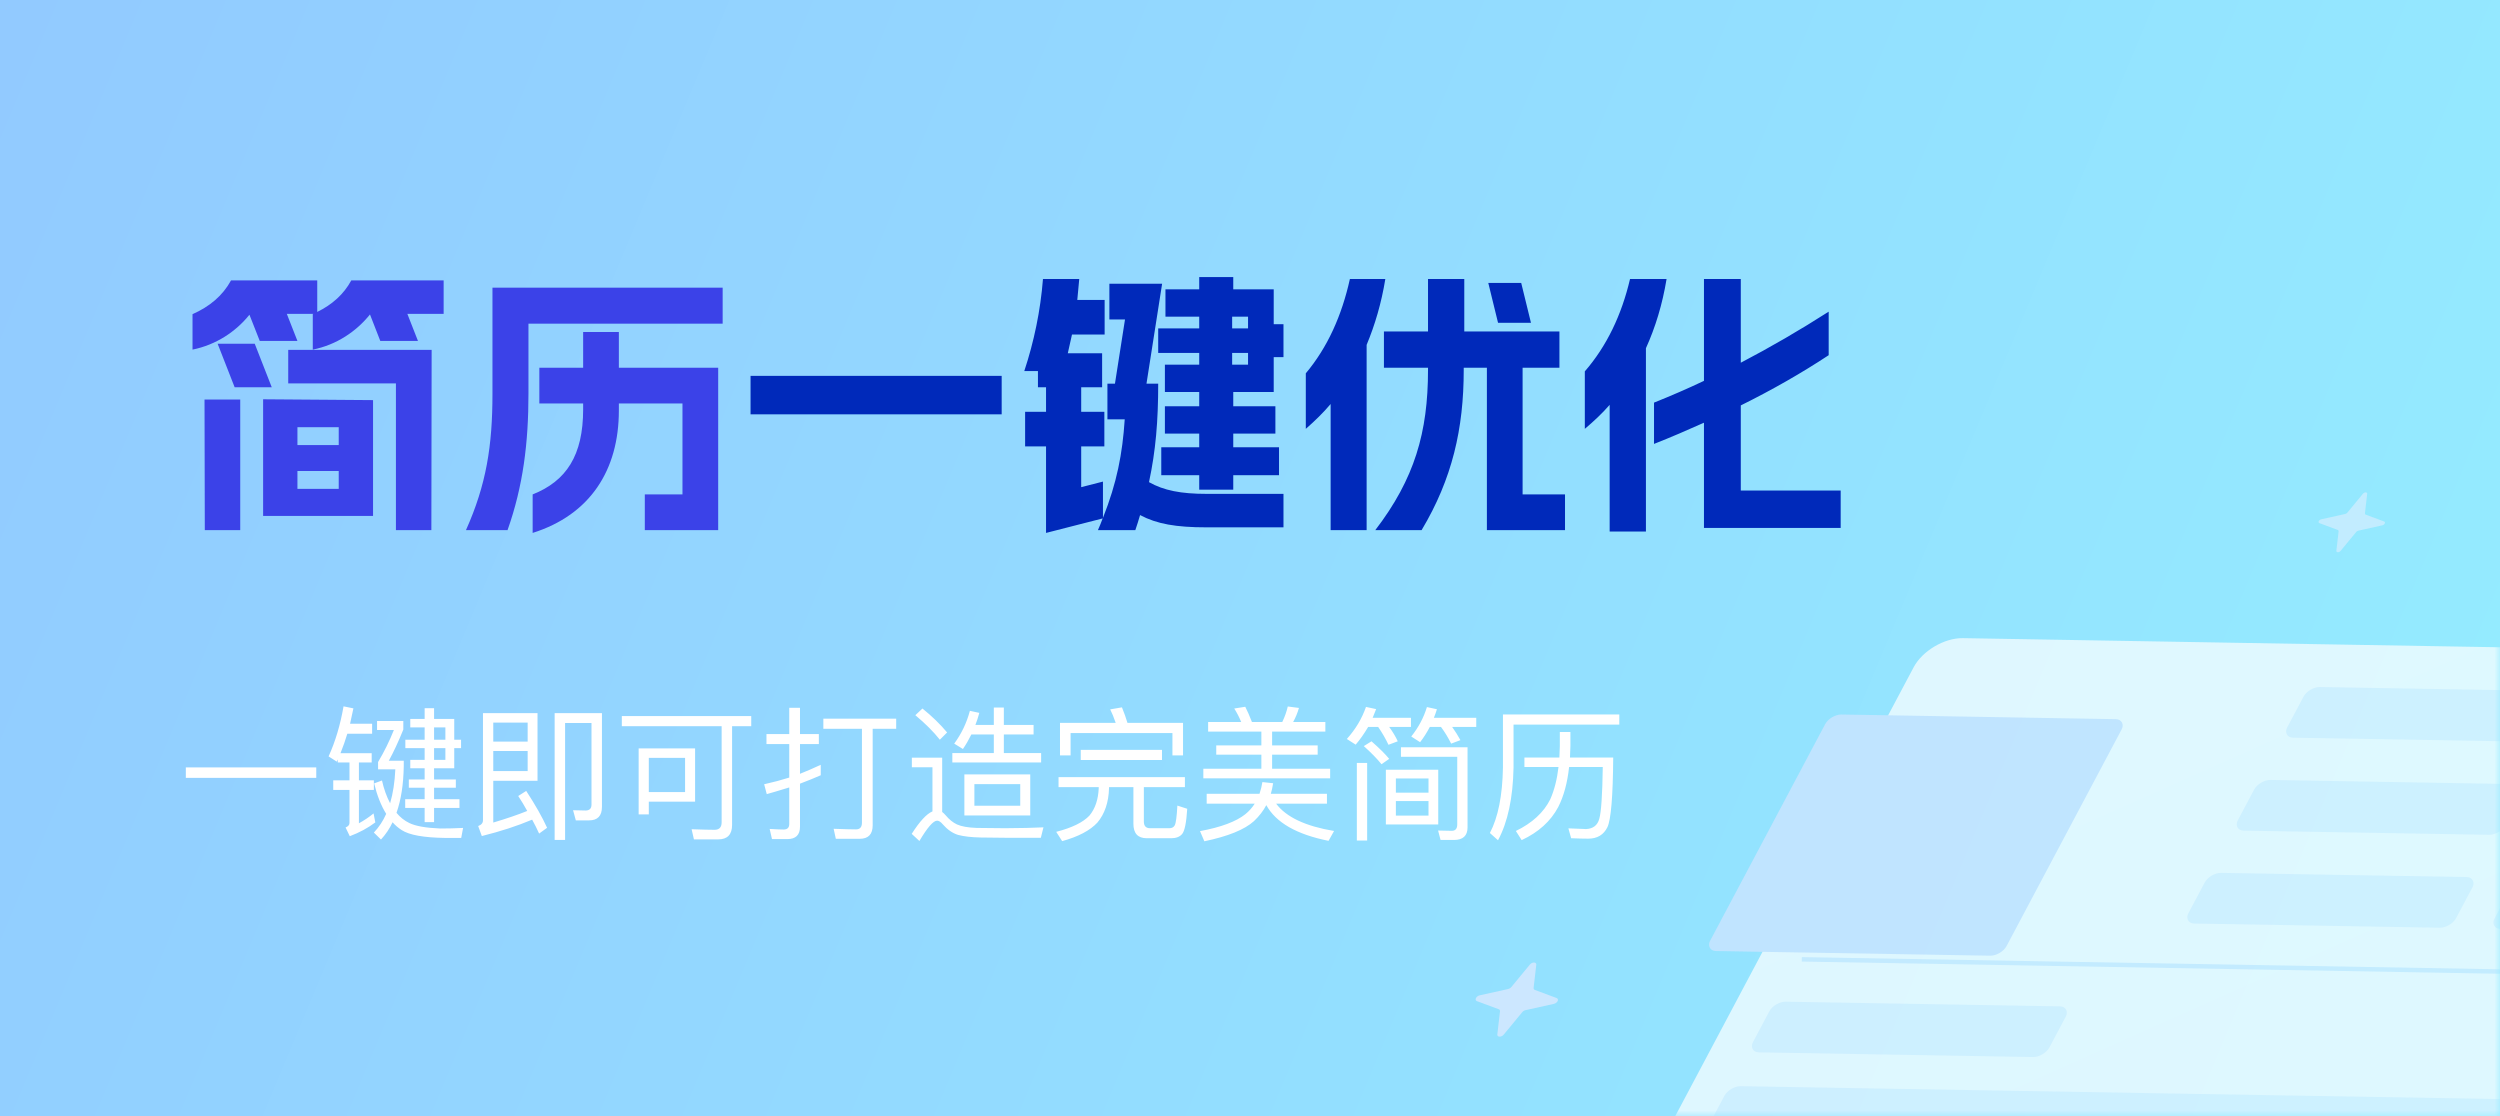
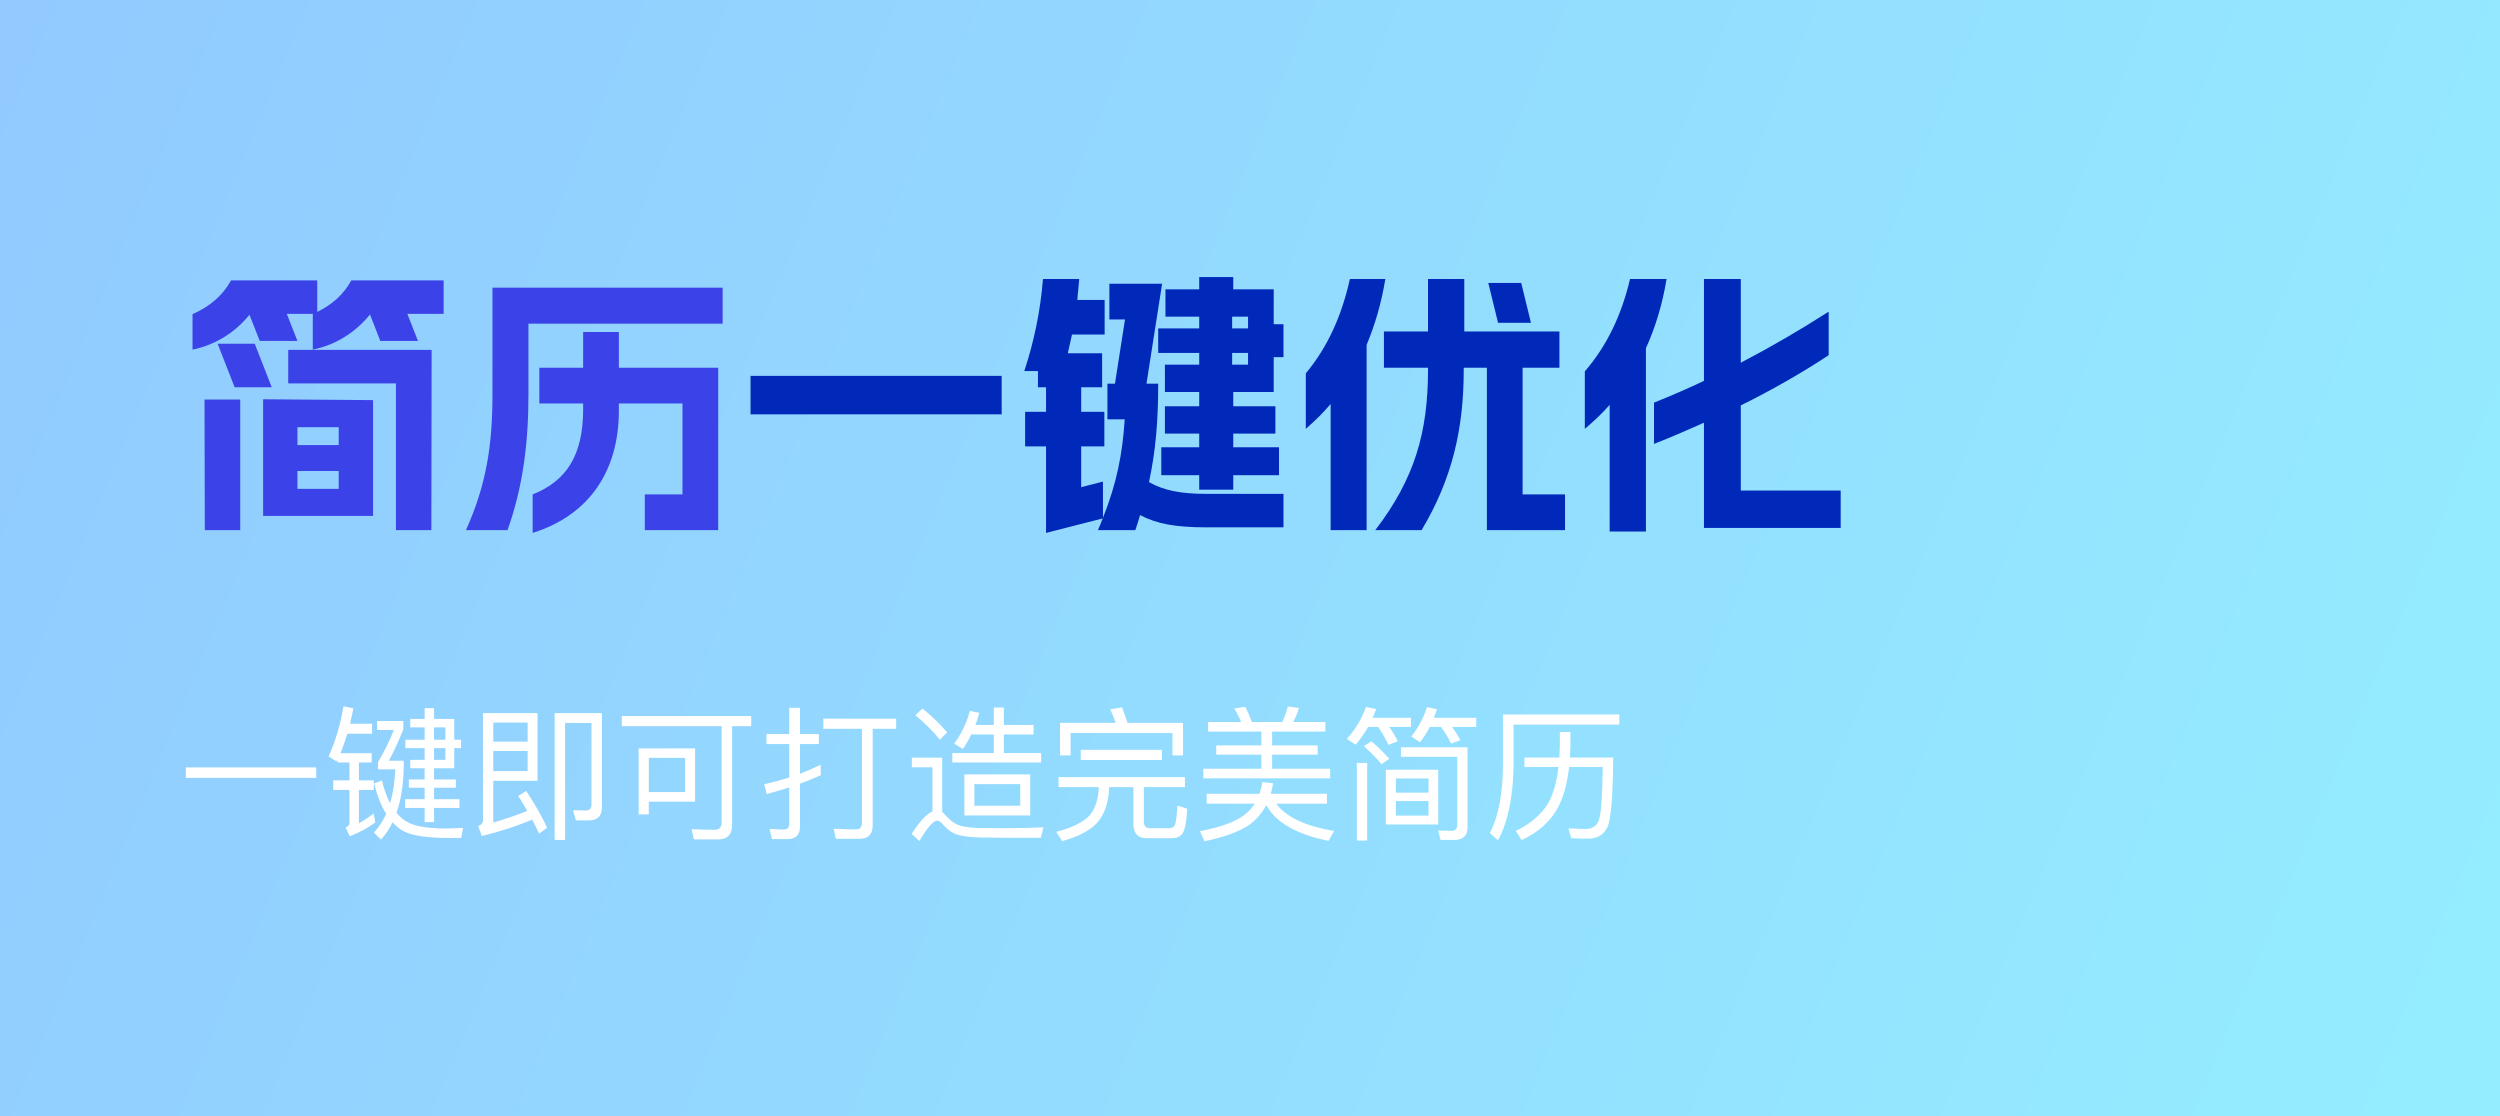
<svg xmlns="http://www.w3.org/2000/svg" width="224" height="100" viewBox="0 0 224 100" fill="none">
  <g clip-path="url(#clip0_132_2833)">
    <rect width="224" height="100" fill="white" />
    <rect width="224" height="100" fill="url(#paint0_linear_132_2833)" />
    <path d="M38.675 31.35L38.65 47.5H35.475V34.35H25.825V31.35H38.675ZM17.25 31.325V28.15C18.775 27.475 19.95 26.5 20.7 25.125H28.425V27.95C29.75 27.3 30.8 26.375 31.475 25.125H39.75V28.125H36.5L37.45 30.55H34.075L33.15 28.175C31.925 29.7 30.15 30.9 28.025 31.325V28.15C28.05 28.15 28.05 28.125 28.075 28.125H25.7L26.65 30.55H23.275L22.35 28.2C21.125 29.725 19.35 30.9 17.25 31.325ZM18.325 35.8H21.525V47.5H18.35L18.325 35.8ZM19.5 30.8H22.825L24.35 34.7H21.025L19.5 30.8ZM23.575 46.225V35.775L33.425 35.85V46.225H23.575ZM26.65 43.8H30.35V42.2H26.65V43.8ZM26.65 39.875H30.35V38.275H26.65V39.875ZM41.75 47.5C43.575 43.425 44.125 39.95 44.125 35.275V25.775H64.75V29H47.35V35.275C47.35 39.675 46.875 43.55 45.475 47.5H41.75ZM47.725 47.75V44.3C50.75 43.1 52.25 40.8 52.25 36.675V36.15H48.325V32.95H52.25V29.75H55.45V32.95H64.35V47.5H57.775V44.3H61.15V36.15H55.45V36.775C55.45 42.125 52.875 46.125 47.725 47.75Z" fill="#3B42E8" />
    <path d="M67.25 37.125V33.675H89.75V37.125H67.25ZM108.1 47.25C105.375 47.25 103.65 46.95 102.15 46.15C102.025 46.6 101.875 47.05 101.725 47.5H98.375C98.525 47.15 98.675 46.8 98.8 46.45L93.725 47.75V40H91.85V36.9H93.725V34.7H93V33.25H91.775C92.65 30.6 93.225 27.85 93.45 25H96.7C96.65 25.625 96.575 26.25 96.525 26.875H98.975V29.975H96.05L95.675 31.65H98.75V34.7H96.875V36.9H98.95V40H96.875V43.65L98.825 43.15V46.4C100.075 43.25 100.575 40.65 100.775 37.575H99.225V34.375H99.9L100.8 28.625H99.4V25.425H104.125L102.725 34.375H103.775C103.775 37.75 103.55 40.4 102.95 43.2C104.275 43.95 105.825 44.25 108.1 44.25H115V47.25H108.1ZM103.775 31.625V29.425H107.45V28.375H104.425V25.925H107.45V24.825H110.5V25.925H114.125V29.05H115V32H114.125V35.125H110.5V36.4H114.275V38.85H110.5V40.075H114.6V42.575H110.5V43.875H107.45V42.575H104.05V40.075H107.45V38.85H104.375V36.4H107.45V35.125H104.375V32.675H107.45V31.625H103.775ZM110.4 32.675H111.825V31.625H110.4V32.675ZM110.4 29.425H111.825V28.375H110.4V29.425ZM123.225 47.5C126.75 42.9 127.95 38.725 127.95 33.15V32.95H124V29.7H127.95V25H131.2V29.7H139.725V32.95H136.425V44.3H140.225V47.5H133.225V32.95H131.15V33.15C131.15 38.4 130.125 42.9 127.375 47.5H123.225ZM117 38.425V33.45C118.95 31.125 120.225 28.275 120.95 25H124.125C123.775 27.15 123.2 29.1 122.45 30.9V47.5H119.225V36.2C118.55 37 117.8 37.725 117 38.425ZM133.35 25.35H136.3L137.175 28.925H134.225L133.35 25.35ZM152.675 47.3V37.875C151.225 38.525 149.725 39.175 148.2 39.775V36.075C149.7 35.475 151.2 34.825 152.675 34.125V25H155.975V32.5C158.65 31.1 161.275 29.575 163.85 27.925V31.825C161.425 33.425 158.8 34.925 155.975 36.325V43.95H164.925V47.3H152.675ZM142 38.425V33.275C143.975 31 145.3 28.2 146.05 25H149.325C148.95 27.275 148.325 29.325 147.475 31.2V47.625H144.225V36.275C143.55 37.05 142.8 37.75 142 38.425Z" fill="#0029BA" />
    <path d="M16.65 68.761H28.337V69.697H16.65V68.761ZM30.261 68.046L30.17 68.241L29.442 67.773C30.049 66.438 30.495 64.943 30.781 63.288L31.665 63.47L31.366 64.848H33.342V65.745H31.119C30.954 66.3 30.751 66.88 30.508 67.487H33.303V68.319H32.159V69.918H33.498V70.776H32.159V73.766C32.636 73.506 33.073 73.211 33.472 72.882L33.628 73.688C32.961 74.191 32.198 74.602 31.34 74.923L30.963 74.143C31.197 74.048 31.314 73.913 31.314 73.74V70.776H29.858V69.918H31.314V68.319H30.261V68.046ZM40.7 68.839H38.893V69.84H40.843V70.581H38.893V71.608H41.168V72.388H38.893V73.662H38.048V72.388H36.306V71.608H38.048V70.581H36.631V69.84H38.048V68.839H36.761V68.085H38.048V67.032H36.319V66.278H38.048V65.173H36.761V64.419H38.048V63.457H38.893V64.419H40.7V66.278H41.311V67.032H40.7V68.839ZM38.893 65.173V66.278H39.907V65.173H38.893ZM38.893 67.032V68.085H39.907V67.032H38.893ZM39.439 74.234C40.132 74.234 40.817 74.217 41.493 74.182L41.324 75.079H39.907C37.974 75.053 36.67 74.819 35.994 74.377C35.682 74.178 35.409 73.944 35.175 73.675C34.906 74.247 34.56 74.763 34.135 75.222L33.498 74.598C33.957 74.113 34.326 73.554 34.603 72.921C34.144 72.184 33.784 71.274 33.524 70.191L34.226 69.931C34.391 70.676 34.633 71.357 34.954 71.972C35.214 71.088 35.37 70.074 35.422 68.93H33.875V68.28C34.421 67.361 34.893 66.404 35.292 65.407H33.784V64.601H36.137V65.368C35.695 66.46 35.262 67.392 34.837 68.163H36.176V68.67C36.15 70.291 35.933 71.677 35.526 72.83C35.855 73.229 36.237 73.532 36.67 73.74C37.233 74.017 38.156 74.182 39.439 74.234ZM44.197 67.292V69.086H47.278V67.292H44.197ZM47.278 66.447V64.744H44.197V66.447H47.278ZM42.845 74.013C43.131 73.909 43.274 73.74 43.274 73.506V63.899H48.162V69.957H44.197V73.701C45.419 73.337 46.433 72.99 47.239 72.661C46.988 72.202 46.719 71.755 46.433 71.322L47.148 70.867C47.963 72.115 48.587 73.216 49.02 74.169L48.305 74.689C48.123 74.282 47.915 73.866 47.681 73.441C46.346 74.004 44.843 74.494 43.17 74.91L42.845 74.013ZM51.594 73.506L51.347 72.596L52.465 72.622C52.82 72.622 52.998 72.444 52.998 72.089V64.783H50.632V75.261H49.696V63.899H53.934V72.297C53.934 73.103 53.548 73.506 52.777 73.506H51.594ZM55.715 64.159H67.311V65.069H65.595V73.909C65.595 74.776 65.179 75.209 64.347 75.209H62.176L61.968 74.299C62.921 74.334 63.606 74.351 64.022 74.351C64.447 74.351 64.659 74.126 64.659 73.675V65.069H55.715V64.159ZM62.28 67.058V71.829H58.133V72.973H57.223V67.058H62.28ZM58.133 70.971H61.383V67.903H58.133V70.971ZM73.538 69.463C73.009 69.697 72.39 69.948 71.679 70.217V74.078C71.679 74.815 71.298 75.183 70.535 75.183H69.17L68.962 74.273C69.551 74.308 69.967 74.325 70.21 74.325C70.548 74.325 70.717 74.16 70.717 73.831V70.555C69.755 70.85 69.083 71.049 68.702 71.153L68.468 70.269C69.283 70.087 70.032 69.888 70.717 69.671V66.668H68.676V65.771H70.717V63.418H71.679V65.771H73.369V66.668H71.679V69.333C72.268 69.099 72.888 68.83 73.538 68.527V69.463ZM73.772 64.393H80.298V65.303H78.192V73.948C78.192 74.754 77.802 75.157 77.022 75.157H74.89L74.695 74.26C75.631 74.295 76.298 74.312 76.697 74.312C77.052 74.312 77.23 74.113 77.23 73.714V65.303H73.772V64.393ZM82.651 63.483C83.509 64.176 84.246 64.891 84.861 65.628L84.211 66.278C83.648 65.567 82.915 64.835 82.014 64.081L82.651 63.483ZM90.191 75.066C89.758 75.066 88.986 75.057 87.877 75.04C87.036 75.023 86.356 74.945 85.836 74.806C85.342 74.65 84.887 74.334 84.471 73.857C84.289 73.64 84.12 73.532 83.964 73.532C83.626 73.532 83.097 74.139 82.378 75.352L81.689 74.715C82.4 73.597 83.019 72.925 83.548 72.7V68.748H81.702V67.89H84.419V72.752C84.514 72.821 84.618 72.921 84.731 73.051C85.043 73.424 85.381 73.697 85.745 73.87C86.152 74.052 86.742 74.156 87.513 74.182C88.414 74.199 89.264 74.208 90.061 74.208C90.468 74.208 91.114 74.199 91.998 74.182C92.726 74.165 93.224 74.147 93.493 74.13L93.259 75.066H90.191ZM87.032 65.81C86.798 66.287 86.547 66.72 86.278 67.11L85.498 66.629C86.148 65.745 86.616 64.766 86.902 63.691L87.747 63.873C87.643 64.263 87.526 64.623 87.396 64.952H89.047V63.392H89.944V64.952H92.609V65.81H89.944V67.474H93.285V68.319H85.329V67.474H89.047V65.81H87.032ZM86.408 69.385H92.31V73.064H86.408V69.385ZM91.413 72.193V70.256H87.305V72.193H91.413ZM105.999 64.77V67.682H105.05V65.68H95.924V67.682H94.975V64.77H99.967C99.794 64.267 99.629 63.864 99.473 63.561L100.526 63.379C100.725 63.864 100.89 64.328 101.02 64.77H105.999ZM96.834 67.188H104.114V68.098H96.834V67.188ZM94.845 69.632H106.168V70.529H102.489V73.61C102.489 74.009 102.675 74.208 103.048 74.208H104.777C105.002 74.208 105.163 74.121 105.258 73.948C105.362 73.749 105.44 73.159 105.492 72.18L106.376 72.466C106.298 73.723 106.142 74.481 105.908 74.741C105.691 74.984 105.371 75.105 104.946 75.105H102.749C101.952 75.105 101.553 74.672 101.553 73.805V70.529H99.369V70.62C99.334 71.885 98.988 72.912 98.329 73.701C97.67 74.412 96.617 74.966 95.17 75.365L94.637 74.533C96.05 74.169 97.042 73.684 97.614 73.077C98.125 72.462 98.403 71.643 98.446 70.62V70.529H94.845V69.632ZM108.248 64.692H111.212C111.03 64.25 110.822 63.847 110.588 63.483L111.576 63.327C111.767 63.7 111.966 64.155 112.174 64.692H114.891C115.116 64.224 115.281 63.76 115.385 63.301L116.386 63.431C116.256 63.882 116.083 64.302 115.866 64.692H118.752V65.55H113.981V66.785H118.063V67.617H113.981V68.878H119.181V69.736H107.819V68.878H113.019V67.617H108.976V66.785H113.019V65.55H108.248V64.692ZM114.072 70.178C114.011 70.559 113.942 70.876 113.864 71.127H118.895V72.011H114.345C115.246 73.216 116.975 74.03 119.532 74.455L119.038 75.339C116.178 74.767 114.319 73.701 113.461 72.141C113.192 72.652 112.824 73.129 112.356 73.571C111.515 74.334 110.033 74.936 107.91 75.378L107.52 74.468C109.401 74.121 110.757 73.614 111.589 72.947C111.918 72.678 112.196 72.366 112.421 72.011H108.118V71.127H112.85C112.971 70.772 113.058 70.421 113.11 70.074L114.072 70.178ZM121.573 68.358H122.496V75.313H121.573V68.358ZM129.074 75.261L128.853 74.416L130.075 74.442C130.404 74.442 130.569 74.251 130.569 73.87V67.812H125.525V66.954H131.492V74.13C131.492 74.884 131.085 75.261 130.27 75.261H129.074ZM124.173 68.969H128.866V73.87H124.173V68.969ZM127.995 73.077V71.777H125.07V73.077H127.995ZM125.07 71.023H127.995V69.749H125.07V71.023ZM122.886 66.421C123.597 67.045 124.125 67.569 124.472 67.994L123.783 68.475C123.393 67.99 122.864 67.448 122.197 66.85L122.886 66.421ZM122.587 65.134C122.223 65.749 121.85 66.278 121.469 66.72L120.676 66.213C121.456 65.346 122.028 64.389 122.392 63.34L123.302 63.535L122.99 64.315H126.422V65.134H124.472C124.81 65.602 125.066 66.031 125.239 66.421L124.407 66.733C124.156 66.196 123.848 65.663 123.484 65.134H122.587ZM128.112 65.134C127.843 65.645 127.553 66.1 127.241 66.499L126.448 65.992C127.098 65.177 127.566 64.298 127.852 63.353L128.749 63.548C128.662 63.825 128.571 64.081 128.476 64.315H132.272V65.134H130.114C130.391 65.524 130.638 65.918 130.855 66.317L130.023 66.629C129.763 66.1 129.46 65.602 129.113 65.134H128.112ZM145.09 64.016V64.926H135.613V68.774C135.561 71.495 135.097 73.666 134.222 75.287L133.494 74.637C134.231 73.233 134.621 71.279 134.664 68.774V64.016H145.09ZM144.544 67.877C144.518 71.361 144.345 73.441 144.024 74.117C143.686 74.802 143.114 75.144 142.308 75.144C141.883 75.144 141.372 75.131 140.774 75.105L140.527 74.221C141.671 74.264 142.191 74.286 142.087 74.286C142.737 74.26 143.14 73.952 143.296 73.363C143.469 72.765 143.573 71.218 143.608 68.722H140.592C140.436 70.152 140.111 71.348 139.617 72.31C138.941 73.584 137.849 74.572 136.341 75.274L135.821 74.455C137.286 73.744 138.313 72.8 138.902 71.621C139.266 70.798 139.513 69.831 139.643 68.722H136.588V67.877H139.721L139.76 66.85V65.589H140.709V66.85L140.67 67.877H144.544Z" fill="white" />
    <mask id="mask0_132_2833" style="mask-type:alpha" maskUnits="userSpaceOnUse" x="0" y="0" width="224" height="100">
-       <rect width="224" height="100" fill="url(#paint1_linear_132_2833)" />
-     </mask>
+       </mask>
    <g mask="url(#mask0_132_2833)">
      <g opacity="0.7">
        <rect width="84.012" height="69.438" rx="3" transform="matrix(1 0.017 -0.469 0.883 172.876 57.127)" fill="url(#paint2_linear_132_2833)" />
        <g filter="url(#filter0_d_132_2833)">
-           <rect width="26.575" height="24.003" rx="1" transform="matrix(1 0.017 -0.469 0.883 164.003 60.002)" fill="#D3E4FF" />
-         </g>
+           </g>
        <rect width="44.578" height="5.144" rx="1" transform="matrix(1 0.017 -0.469 0.883 206.864 61.54)" fill="#E6F3FF" />
        <rect width="24.003" height="5.144" rx="1" transform="matrix(1 0.017 -0.469 0.883 202.437 69.866)" fill="#E6F3FF" />
        <rect width="26.575" height="5.144" rx="1" transform="matrix(1 0.017 -0.469 0.883 158.999 89.734)" fill="#E6F3FF" />
        <rect width="77.154" height="11.144" rx="1" transform="matrix(1 0.017 -0.469 0.883 154.974 97.304)" fill="#E6F3FF" />
-         <rect width="24.003" height="5.144" rx="1" transform="matrix(1 0.017 -0.469 0.883 198.01 78.192)" fill="#E6F3FF" />
        <rect width="17.145" height="5.144" rx="1" transform="matrix(1 0.017 -0.469 0.883 225.437 78.671)" fill="#E6F3FF" />
        <path d="M161.44 85.957L238.154 87.297" stroke="#D7ECFF" stroke-width="0.4" />
      </g>
    </g>
-     <path d="M137.079 86.423C137.286 86.173 137.681 86.187 137.651 86.443L137.411 88.514C137.401 88.6 137.443 88.668 137.524 88.698L139.478 89.425C139.72 89.514 139.553 89.873 139.236 89.943L136.678 90.512C136.572 90.535 136.469 90.599 136.4 90.682L134.732 92.704C134.525 92.954 134.13 92.94 134.16 92.684L134.4 90.612C134.41 90.527 134.368 90.458 134.287 90.428L132.333 89.702C132.091 89.612 132.258 89.254 132.574 89.183L135.133 88.615C135.238 88.591 135.342 88.528 135.411 88.444L137.079 86.423Z" fill="#CCE7FF" />
-     <path d="M211.72 44.237C211.857 44.071 212.121 44.08 212.101 44.251L211.899 45.991C211.892 46.048 211.92 46.094 211.974 46.114L213.617 46.724C213.778 46.784 213.666 47.023 213.455 47.07L211.305 47.548C211.235 47.564 211.166 47.606 211.12 47.661L209.718 49.36C209.581 49.527 209.317 49.518 209.337 49.347L209.539 47.606C209.545 47.549 209.517 47.504 209.464 47.484L207.821 46.873C207.66 46.813 207.771 46.574 207.982 46.528L210.132 46.05C210.203 46.034 210.272 45.992 210.318 45.936L211.72 44.237Z" fill="#EEEFFF" fill-opacity="0.51" />
  </g>
  <defs>
    <filter id="filter0_d_132_2833" x="150.099" y="60.019" width="43.111" height="28.623" filterUnits="userSpaceOnUse" color-interpolation-filters="sRGB">
      <feFlood flood-opacity="0" result="BackgroundImageFix" />
      <feColorMatrix in="SourceAlpha" type="matrix" values="0 0 0 0 0 0 0 0 0 0 0 0 0 0 0 0 0 0 127 0" result="hardAlpha" />
      <feOffset dy="4" />
      <feGaussianBlur stdDeviation="1.5" />
      <feComposite in2="hardAlpha" operator="out" />
      <feColorMatrix type="matrix" values="0 0 0 0 0.573 0 0 0 0 0.687 0 0 0 0 0.858 0 0 0 0.22 0" />
      <feBlend mode="normal" in2="BackgroundImageFix" result="effect1_dropShadow_132_2833" />
      <feBlend mode="normal" in="SourceGraphic" in2="effect1_dropShadow_132_2833" result="shape" />
    </filter>
    <linearGradient id="paint0_linear_132_2833" x1="4.57964e-06" y1="3.5" x2="217.5" y2="94.5" gradientUnits="userSpaceOnUse">
      <stop stop-color="#92CAFF" />
      <stop offset="1" stop-color="#94ECFF" />
    </linearGradient>
    <linearGradient id="paint1_linear_132_2833" x1="217.5" y1="2.10862e-05" x2="3" y2="100" gradientUnits="userSpaceOnUse">
      <stop stop-color="#E2E5FF" />
      <stop offset="1" stop-color="#DFF9FF" />
    </linearGradient>
    <linearGradient id="paint2_linear_132_2833" x1="2.958" y1="0.902" x2="60.929" y2="85.294" gradientUnits="userSpaceOnUse">
      <stop stop-color="white" />
      <stop offset="1" stop-color="#FDFEFF" />
    </linearGradient>
    <clipPath id="clip0_132_2833">
      <rect width="224" height="100" fill="white" />
    </clipPath>
  </defs>
</svg>